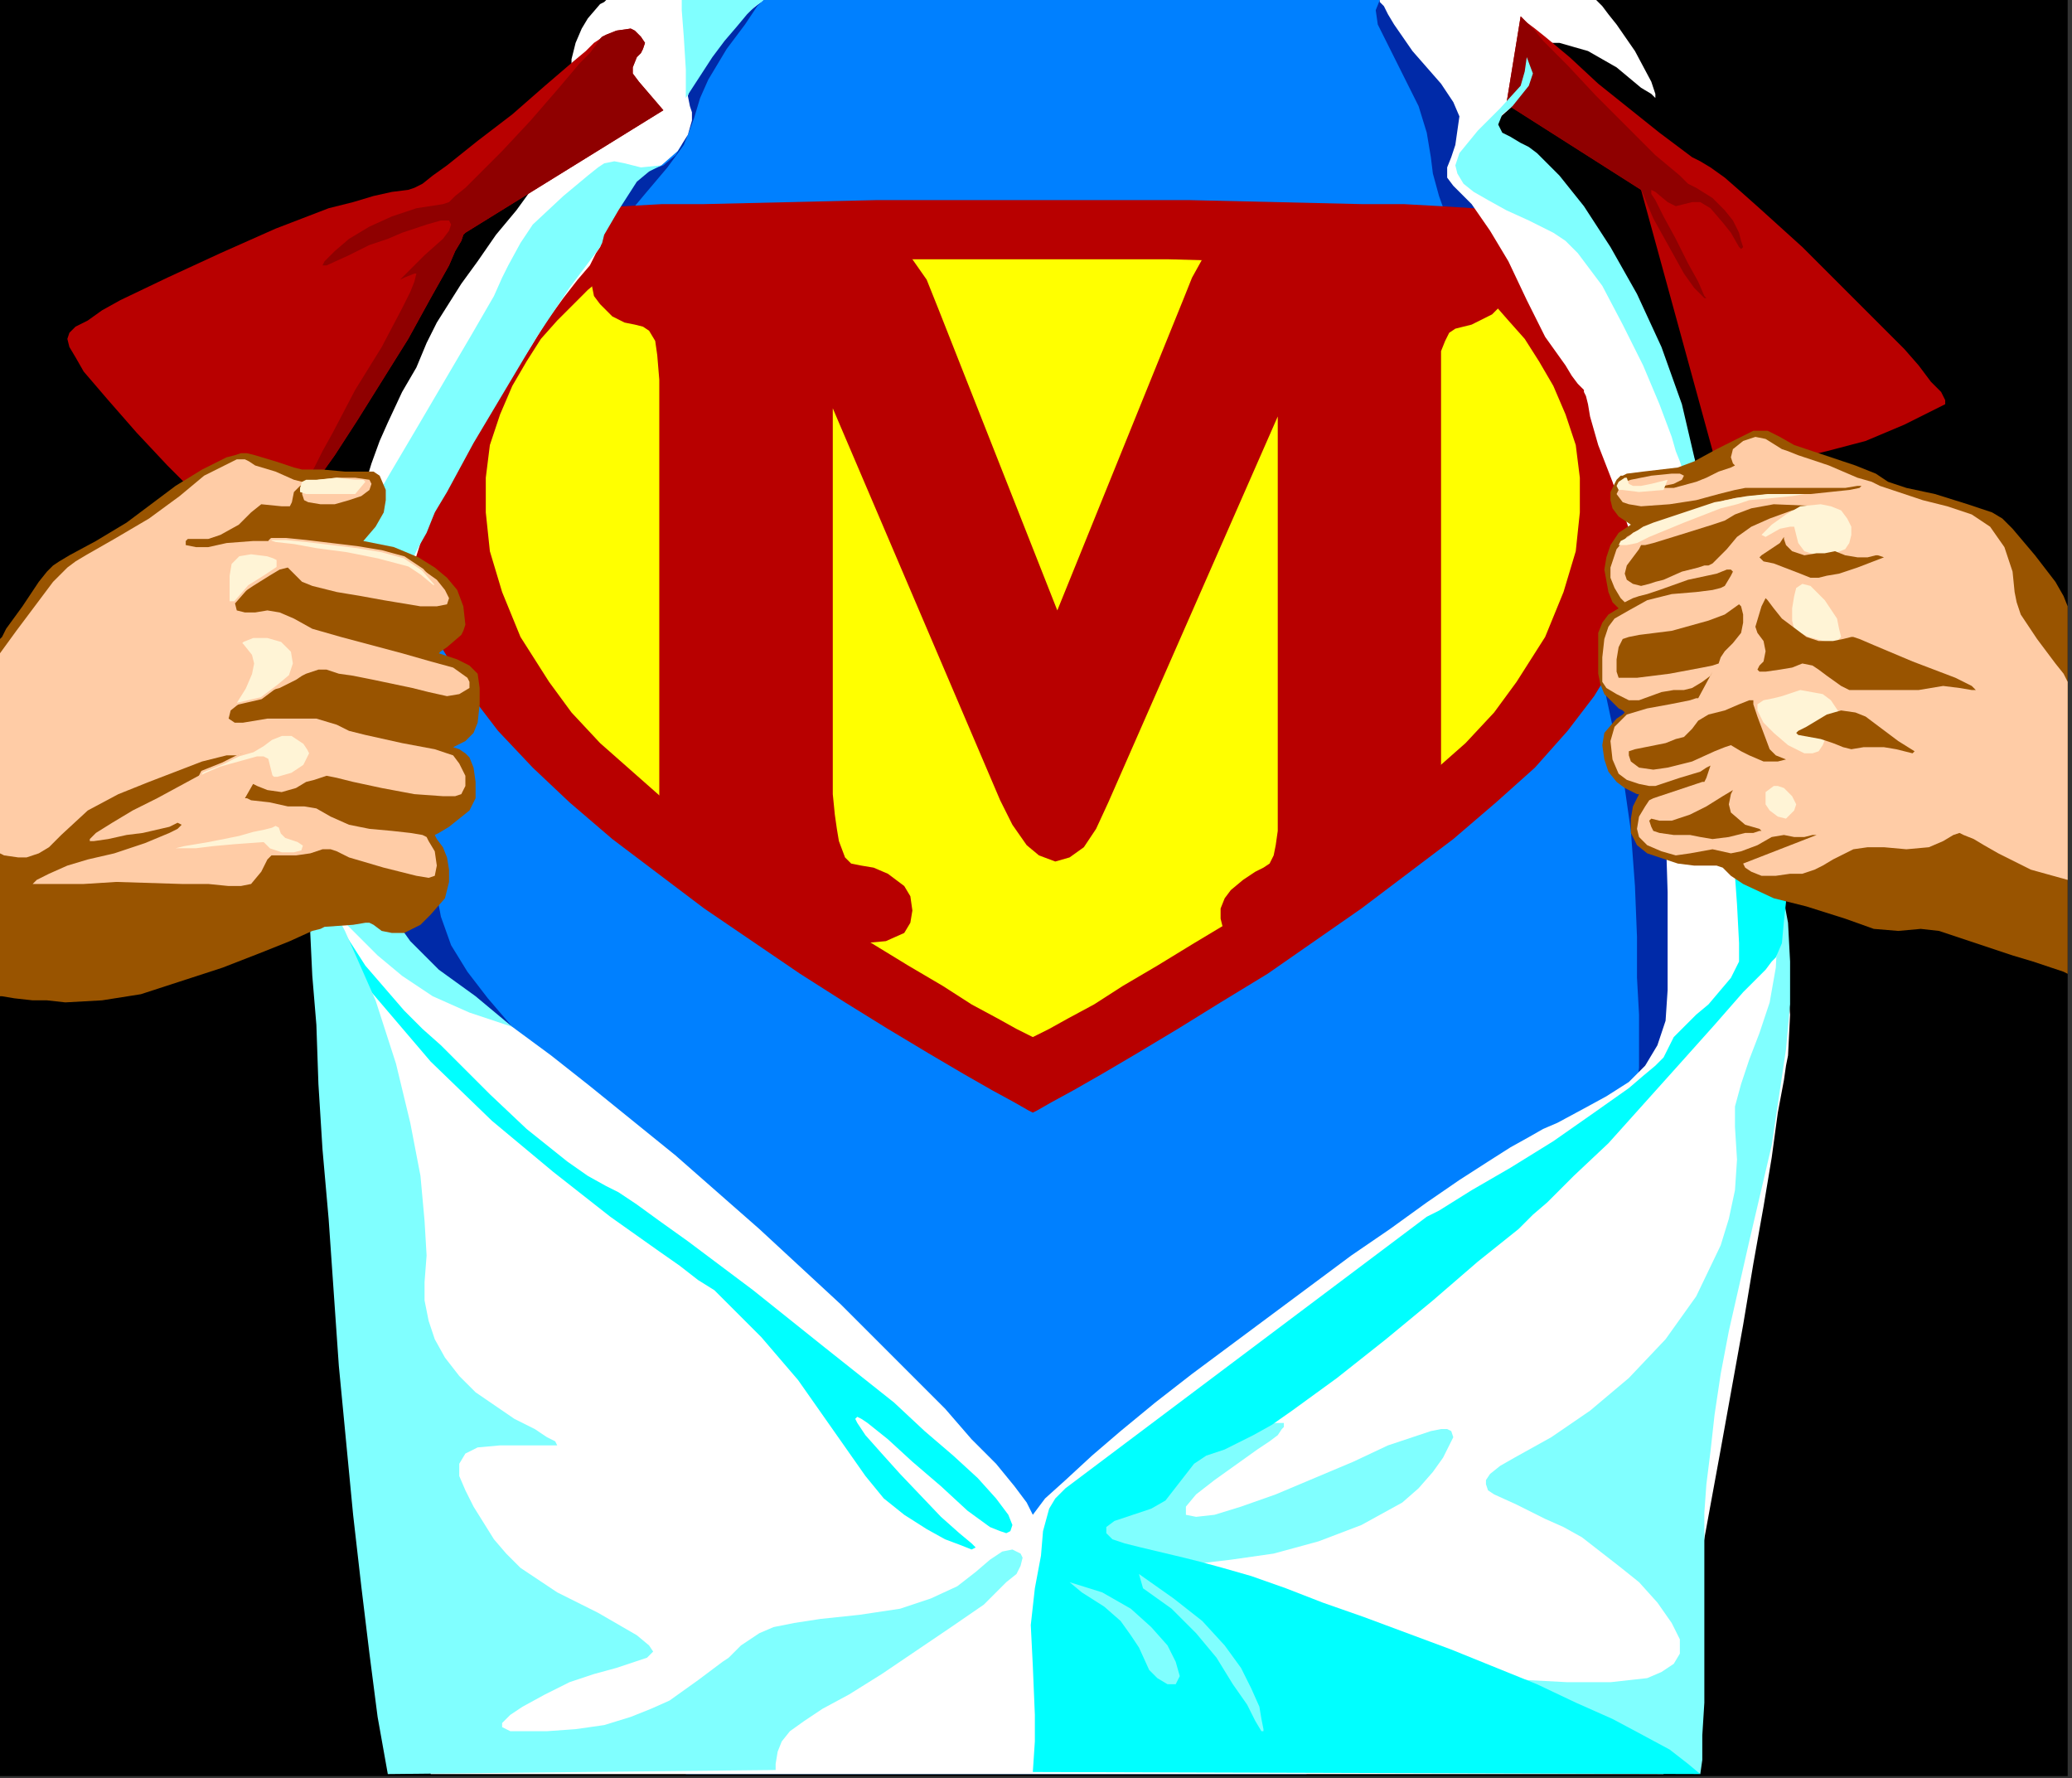
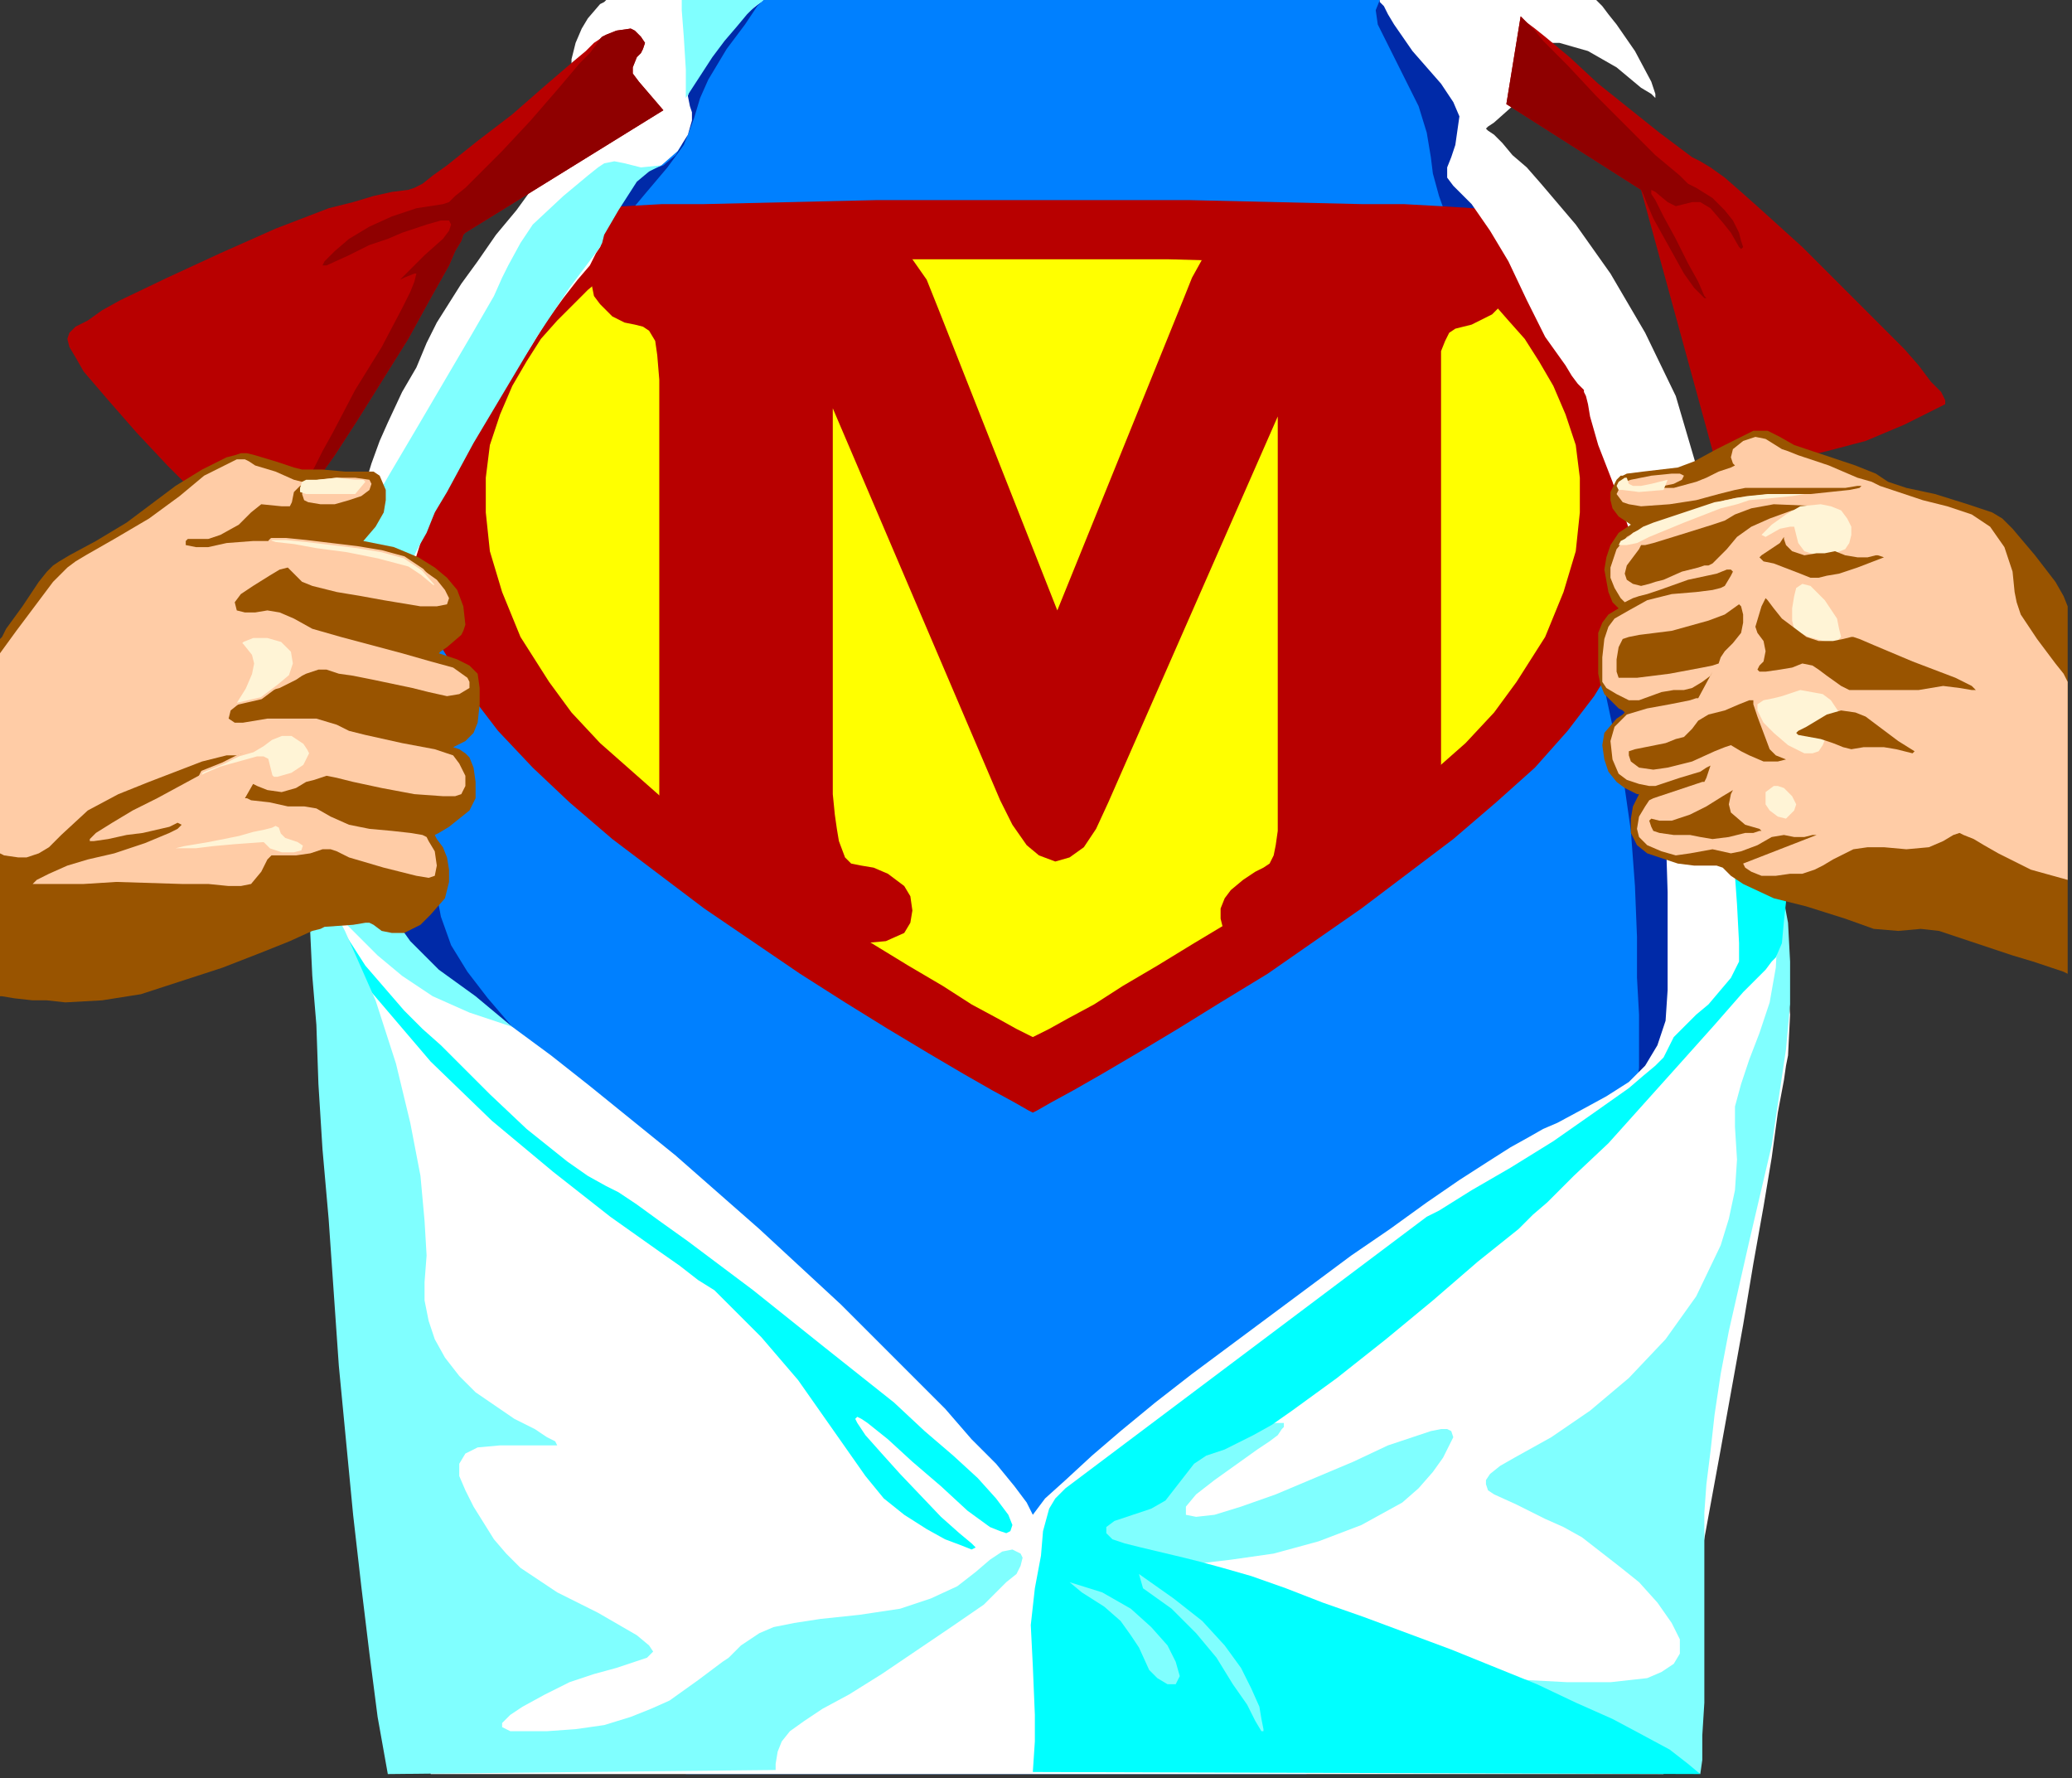
<svg xmlns="http://www.w3.org/2000/svg" xmlns:ns1="http://sodipodi.sourceforge.net/DTD/sodipodi-0.dtd" xmlns:ns2="http://www.inkscape.org/namespaces/inkscape" version="1.0" width="85.96mm" height="73.77mm" id="svg97" ns1:docname="CMISC050.WMF">
  <rect width="100%" height="100%" fill="#333333" stroke="none" />
  <ns1:namedview pagecolor="#ffffff" bordercolor="#666666" borderopacity="1" objecttolerance="10" gridtolerance="10" guidetolerance="10" ns2:pageopacity="0" ns2:pageshadow="2" ns2:window-width="640" ns2:window-height="480" id="namedview99" />
  <defs id="defs3">
    <pattern id="WMFhbasepattern" patternUnits="userSpaceOnUse" width="6" height="6" x="0" y="0" />
  </defs>
-   <path style="fill:#000000;fill-rule:evenodd;fill-opacity:1;stroke:none;" d="  M 0,0   L 324.21,0   L 324.21,278.458   L 0,278.458   z " id="path5" />
  <path style="fill:#0080ff;fill-rule:evenodd;fill-opacity:1;stroke:none;" d="  M 116.178,0   L 115.538,0.64   L 113.618,2.561   L 110.737,5.441   L 106.897,9.602   L 102.416,15.043   L 97.295,21.124   L 92.174,28.486   L 86.733,36.488   L 80.973,45.129   L 75.852,54.731   L 70.731,64.974   L 66.25,76.176   L 62.41,87.378   L 59.529,99.541   L 57.609,112.023   L 56.969,124.826   L 57.609,137.949   L 59.209,151.391   L 61.77,164.834   L 64.97,177.957   L 68.811,191.08   L 72.971,203.882   L 77.452,216.045   L 82.253,227.567   L 87.054,238.13   L 91.534,248.052   L 95.695,256.693   L 99.535,264.055   L 102.736,269.816   L 104.336,272.377   L 105.296,274.297   L 106.256,275.897   L 106.897,277.178   L 107.537,277.818   L 107.537,278.138   L 204.832,278.138   L 205.472,277.818   L 206.752,276.217   L 209.312,274.297   L 212.513,271.096   L 216.354,267.256   L 220.514,262.455   L 225.315,256.693   L 230.436,250.292   L 235.557,243.251   L 240.677,235.249   L 246.118,226.287   L 250.919,216.685   L 255.72,206.443   L 260.2,195.241   L 264.041,183.398   L 267.241,170.595   L 268.522,163.874   L 269.162,157.153   L 269.482,143.39   L 268.522,128.987   L 266.281,114.584   L 263.081,100.181   L 259.24,86.098   L 254.76,72.335   L 249.959,59.212   L 244.838,47.05   L 239.717,35.527   L 234.916,25.605   L 230.436,16.964   L 228.515,13.123   L 226.595,9.922   L 224.995,7.041   L 223.715,4.481   L 222.755,2.561   L 221.794,1.28   L 221.474,0.32   L 221.154,0   L 116.178,0  z " id="path7" />
  <path style="fill:#002aa8;fill-rule:evenodd;fill-opacity:1;stroke:none;" d="  M 80.332,160.993   L 76.492,156.513   L 73.291,152.352   L 70.731,148.191   L 69.131,143.71   L 68.171,138.589   L 67.21,132.508   L 66.89,125.146   L 66.89,116.504   L 66.89,112.023   L 66.57,108.182   L 66.57,104.982   L 66.25,102.421   L 65.93,98.58   L 65.61,95.7   L 65.93,90.899   L 66.89,87.698   L 67.53,85.778   L 68.491,83.217   L 71.051,77.456   L 74.892,70.735   L 84.173,56.652   L 88.654,50.25   L 92.494,44.489   L 93.775,42.249   L 95.055,40.328   L 96.015,38.728   L 96.335,37.768   L 96.975,36.168   L 97.935,34.247   L 101.136,30.406   L 104.656,26.245   L 107.217,22.725   L 107.857,21.124   L 108.817,18.564   L 109.777,15.363   L 111.057,12.483   L 113.938,7.682   L 116.818,3.841   L 118.738,0.96   L 119.379,0.32   L 119.699,0   L 119.379,0.32   L 118.098,1.28   L 116.498,2.561   L 114.578,4.481   L 110.417,9.602   L 108.817,12.483   L 107.537,15.683   L 107.537,16.003   L 107.857,16.643   L 107.857,19.204   L 106.897,22.725   L 105.936,24.325   L 104.016,25.925   L 101.136,26.886   L 97.935,28.486   L 94.415,31.046   L 90.894,34.567   L 87.374,38.728   L 83.533,43.529   L 76.492,54.411   L 69.771,66.254   L 64.01,79.056   L 59.849,91.219   L 58.249,96.98   L 57.289,102.421   L 56.329,110.103   L 56.009,117.144   L 55.689,123.546   L 56.009,129.307   L 56.649,134.108   L 57.929,138.589   L 59.209,142.43   L 62.41,148.831   L 64.65,151.071   L 69.131,155.232   L 74.572,158.433   L 80.332,160.993  z " id="path9" />
  <path style="fill:#002aa8;fill-rule:evenodd;fill-opacity:1;stroke:none;" d="  M 216.354,0   L 215.713,1.6   L 216.034,3.841   L 217.314,6.401   L 218.914,9.602   L 222.435,16.643   L 223.715,20.804   L 224.355,24.645   L 224.675,27.206   L 225.635,30.726   L 227.235,35.207   L 229.156,40.648   L 231.396,46.73   L 233.956,53.451   L 236.837,60.813   L 239.717,68.814   L 245.478,85.458   L 250.599,103.381   L 254.439,121.305   L 255.72,130.267   L 256.36,138.909   L 256.68,146.911   L 256.68,153.312   L 257,159.073   L 257,167.395   L 256.68,170.275   L 256.68,172.516   L 256.04,175.717   L 256.04,176.037   L 257,175.076   L 257.64,174.756   L 257.96,173.796   L 258.6,172.516   L 259.56,170.595   L 261.161,165.154   L 262.441,158.113   L 263.721,149.471   L 264.681,139.229   L 264.681,127.707   L 264.041,114.904   L 263.081,107.862   L 261.801,100.181   L 259.88,91.859   L 257.64,83.217   L 251.879,65.294   L 245.158,47.37   L 241.637,38.728   L 238.117,30.726   L 234.276,23.365   L 230.436,16.643   L 226.595,10.882   L 223.075,6.081   L 219.554,2.24   L 216.354,0  z " id="path11" />
  <path style="fill:#b80000;fill-rule:evenodd;fill-opacity:1;stroke:none;" d="  M 162.905,31.367   L 186.269,31.367   L 213.793,32.007   L 220.194,32.007   L 225.955,32.327   L 231.076,32.647   L 234.916,32.967   L 237.477,33.287   L 238.757,33.607   L 239.397,34.247   L 240.357,34.887   L 240.997,35.527   L 243.238,37.448   L 245.798,39.688   L 248.679,42.569   L 251.559,46.09   L 254.119,50.25   L 257,54.731   L 258.92,59.852   L 260.84,65.614   L 261.801,71.695   L 261.801,78.096   L 260.84,85.138   L 258.6,92.819   L 255.08,100.821   L 249.959,109.143   L 245.798,114.584   L 240.677,120.345   L 234.596,125.786   L 227.875,131.547   L 213.473,142.43   L 198.751,152.672   L 191.39,157.153   L 184.669,161.314   L 178.268,165.154   L 172.827,168.355   L 168.346,170.916   L 164.826,172.836   L 162.585,174.116   L 161.945,174.436   L 161.305,174.116   L 159.065,172.836   L 155.544,170.916   L 151.063,168.355   L 145.623,165.154   L 139.222,161.314   L 132.501,157.153   L 125.459,152.672   L 110.417,142.43   L 96.015,131.547   L 89.294,125.786   L 83.533,120.345   L 78.092,114.584   L 73.931,109.143   L 68.811,100.821   L 65.29,92.819   L 63.37,85.138   L 62.41,78.096   L 62.41,71.695   L 63.37,65.614   L 64.97,59.852   L 67.21,54.731   L 69.771,50.25   L 72.651,46.09   L 75.532,42.569   L 78.412,39.688   L 80.973,37.448   L 82.893,35.527   L 84.493,34.247   L 85.453,33.607   L 86.733,33.287   L 89.294,32.967   L 93.134,32.647   L 97.935,32.327   L 103.696,32.007   L 110.097,32.007   L 137.621,31.367   L 160.985,31.367   L 162.905,31.367  z " id="path13" />
  <path style="fill:#ffff00;fill-rule:evenodd;fill-opacity:1;stroke:none;" d="  M 162.905,40.648   L 183.068,40.648   L 194.91,40.969   L 206.752,40.969   L 212.193,41.289   L 217.314,41.289   L 221.474,41.609   L 224.995,41.609   L 227.235,41.929   L 228.195,42.249   L 228.835,42.889   L 230.116,43.849   L 232.036,45.449   L 234.276,47.69   L 236.517,50.25   L 239.077,53.131   L 241.317,56.652   L 243.558,60.493   L 245.478,64.974   L 247.078,69.775   L 247.718,74.896   L 247.718,80.337   L 247.078,86.418   L 245.158,92.819   L 242.278,99.861   L 237.797,106.902   L 234.276,111.703   L 229.796,116.504   L 218.914,126.106   L 206.432,135.388   L 193.63,144.03   L 187.229,147.871   L 181.468,151.391   L 176.027,154.592   L 171.547,157.473   L 167.386,159.713   L 164.506,161.314   L 162.585,162.274   L 161.945,162.594   L 161.305,162.274   L 159.385,161.314   L 156.504,159.713   L 152.344,157.473   L 147.863,154.592   L 142.422,151.391   L 136.661,147.871   L 130.26,144.03   L 117.458,135.388   L 104.976,126.106   L 94.095,116.504   L 89.614,111.703   L 86.093,106.902   L 81.613,99.861   L 78.732,92.819   L 76.812,86.418   L 76.172,80.337   L 76.172,74.896   L 76.812,69.775   L 78.412,64.974   L 80.332,60.493   L 82.573,56.652   L 84.813,53.131   L 87.374,50.25   L 89.934,47.69   L 92.174,45.449   L 94.095,43.849   L 95.375,42.889   L 96.015,42.249   L 96.975,41.929   L 99.215,41.609   L 102.736,41.609   L 106.897,41.289   L 112.017,41.289   L 117.458,40.969   L 129.3,40.969   L 141.142,40.648   L 161.305,40.648   L 162.905,40.648  z " id="path15" />
  <path style="fill:#b80000;fill-rule:evenodd;fill-opacity:1;stroke:none;" d="  M 130.58,64.013   L 130.58,120.665   L 130.58,124.506   L 130.9,127.707   L 131.22,129.947   L 131.54,131.867   L 132.501,134.428   L 133.461,135.388   L 135.061,135.708   L 136.981,136.028   L 139.222,136.988   L 141.782,138.909   L 142.742,140.509   L 143.062,142.75   L 142.742,144.67   L 141.782,146.27   L 138.902,147.551   L 135.381,147.871   L 135.061,147.551   L 133.781,147.231   L 132.181,146.27   L 129.94,145.31   L 124.499,142.75   L 118.418,139.549   L 112.017,136.348   L 106.897,133.148   L 104.976,131.867   L 103.376,130.587   L 102.416,129.307   L 102.416,128.667   L 103.376,125.466   L 103.376,115.224   L 103.376,59.532   L 103.056,55.692   L 102.736,53.451   L 101.776,51.851   L 100.816,51.211   L 99.535,50.891   L 97.935,50.571   L 96.015,49.61   L 94.095,47.69   L 93.134,46.41   L 92.814,44.809   L 93.134,42.889   L 93.775,41.289   L 95.375,39.368   L 97.615,38.408   L 102.736,38.088   L 135.061,38.088   L 137.941,38.088   L 140.182,38.728   L 141.782,39.368   L 143.062,40.648   L 145.303,43.849   L 147.223,48.65   L 165.786,95.7   L 185.629,46.73   L 186.909,43.529   L 188.509,40.648   L 190.75,38.728   L 192.35,38.408   L 194.27,38.088   L 227.235,38.088   L 230.116,38.408   L 232.676,39.048   L 234.596,40.328   L 235.877,42.889   L 235.877,46.41   L 235.236,48.01   L 233.956,49.29   L 230.756,50.891   L 228.195,51.531   L 227.235,52.171   L 226.595,53.451   L 225.955,55.051   L 225.955,57.932   L 225.955,125.466   L 225.635,128.347   L 224.675,130.907   L 223.395,133.148   L 221.474,135.388   L 216.994,139.229   L 212.193,142.43   L 207.072,144.67   L 202.591,146.59   L 200.671,147.231   L 199.391,147.551   L 198.431,147.871   L 198.111,147.871   L 194.59,147.551   L 192.99,146.911   L 191.71,145.31   L 191.39,144.03   L 191.39,142.43   L 192.03,140.829   L 192.99,139.549   L 194.91,137.949   L 196.831,136.668   L 198.111,136.028   L 199.071,135.388   L 199.711,134.108   L 200.031,132.508   L 200.351,130.267   L 200.351,126.426   L 200.351,65.294   L 173.787,125.786   L 171.867,129.947   L 169.946,132.828   L 167.706,134.428   L 165.466,135.068   L 162.905,134.108   L 160.985,132.508   L 158.745,129.307   L 156.824,125.466   L 130.58,64.013  z " id="path17" />
  <path style="fill:#ffffff;fill-rule:evenodd;fill-opacity:1;stroke:none;" d="  M 119.699,0   L 114.898,3.841   L 111.377,7.362   L 109.457,10.242   L 108.497,12.803   L 107.857,15.043   L 108.177,16.643   L 108.497,17.604   L 108.497,17.924   L 108.497,18.884   L 107.857,21.124   L 106.256,23.685   L 103.696,25.925   L 102.096,26.566   L 100.816,27.526   L 98.255,29.446   L 96.975,30.726   L 96.015,32.647   L 95.055,35.207   L 94.095,38.728   L 93.454,39.688   L 92.494,41.609   L 90.574,43.849   L 88.334,46.73   L 85.773,50.25   L 83.213,54.411   L 77.132,63.693   L 71.051,73.935   L 65.93,85.138   L 64.01,91.219   L 62.41,96.98   L 61.45,102.741   L 61.129,108.503   L 61.129,113.944   L 60.809,118.745   L 60.489,122.906   L 59.849,129.947   L 59.529,132.828   L 59.529,138.269   L 60.809,143.07   L 62.41,145.31   L 64.33,147.871   L 67.21,150.751   L 70.731,153.952   L 74.892,157.153   L 80.332,160.993   L 86.413,165.474   L 92.494,170.275   L 105.936,181.158   L 119.058,192.68   L 131.86,204.523   L 137.621,210.284   L 143.062,215.725   L 148.183,220.846   L 152.344,225.647   L 156.184,229.488   L 159.065,233.008   L 160.985,235.569   L 161.945,237.489   L 163.865,234.929   L 167.066,232.048   L 171.227,228.207   L 175.707,224.367   L 181.148,219.886   L 186.909,215.405   L 211.873,196.841   L 217.954,192.68   L 223.715,188.519   L 228.835,184.998   L 233.316,182.118   L 236.837,179.877   L 239.717,178.277   L 241.958,176.997   L 244.198,176.037   L 248.359,173.796   L 251.879,171.876   L 255.4,169.635   L 257.96,167.075   L 259.88,163.874   L 261.161,160.033   L 261.481,155.232   L 261.481,139.869   L 261.161,129.627   L 260.52,118.425   L 259.56,106.902   L 258.28,95.38   L 256.04,84.818   L 254.439,80.017   L 252.839,75.536   L 250.599,69.775   L 249.319,65.294   L 248.999,63.373   L 248.679,62.093   L 248.359,61.453   L 248.359,61.133   L 248.038,60.813   L 247.398,60.173   L 246.438,58.892   L 245.478,57.292   L 242.278,52.811   L 239.397,47.05   L 236.517,40.969   L 233.636,36.168   L 230.756,32.007   L 227.875,29.126   L 226.915,27.846   L 226.915,26.245   L 227.555,24.645   L 228.195,22.725   L 228.835,18.244   L 227.875,16.003   L 225.955,13.123   L 221.474,8.002   L 218.594,3.841   L 217.634,2.24   L 216.994,0.96   L 216.354,0.32   L 216.354,0   L 250.279,0   L 250.599,0.32   L 251.239,0.96   L 252.199,2.24   L 253.479,3.841   L 256.36,8.002   L 258.92,12.803   L 259.56,14.723   L 259.56,15.363   L 258.92,14.723   L 257.32,13.763   L 253.479,10.562   L 248.999,8.002   L 244.518,6.721   L 240.357,6.721   L 239.717,7.362   L 239.397,8.002   L 239.397,8.962   L 240.037,10.562   L 240.037,12.163   L 239.397,14.083   L 238.437,15.363   L 237.157,16.643   L 234.276,19.204   L 233.316,19.844   L 232.996,20.164   L 233.316,20.484   L 234.276,21.124   L 235.557,22.405   L 237.157,24.325   L 239.397,26.245   L 241.637,28.806   L 247.078,35.207   L 252.519,42.889   L 257.96,52.171   L 262.761,62.093   L 265.961,72.975   L 268.842,90.259   L 272.042,105.942   L 274.603,119.705   L 275.883,126.106   L 277.163,131.867   L 278.763,142.43   L 280.043,151.712   L 280.684,159.073   L 280.363,165.474   L 280.043,167.075   L 279.723,169.315   L 278.763,174.436   L 277.803,181.478   L 276.523,189.159   L 274.923,198.121   L 273.322,207.723   L 269.802,227.247   L 266.281,246.451   L 265.001,255.093   L 263.721,262.455   L 262.441,268.856   L 261.481,273.977   L 261.161,275.577   L 261.161,277.178   L 260.84,277.818   L 260.84,278.138   L 67.53,278.138   L 67.53,277.818   L 67.21,276.858   L 67.21,274.937   L 66.89,272.697   L 66.25,269.816   L 65.93,266.615   L 64.65,258.294   L 63.37,248.692   L 61.77,237.809   L 60.169,225.967   L 58.249,213.484   L 54.728,188.839   L 53.128,176.677   L 51.848,165.794   L 50.568,155.872   L 49.288,147.551   L 48.968,144.03   L 48.648,141.149   L 48.327,138.909   L 48.327,136.988   L 48.327,129.947   L 48.968,120.985   L 50.248,111.063   L 53.448,90.579   L 55.689,80.977   L 58.249,72.655   L 59.529,69.134   L 60.809,66.254   L 63.05,61.453   L 65.29,57.612   L 66.89,53.771   L 68.491,50.571   L 72.331,44.489   L 74.892,40.969   L 77.772,36.808   L 80.973,32.967   L 83.533,29.446   L 85.773,26.566   L 87.374,23.685   L 89.294,18.244   L 89.614,15.683   L 89.614,12.483   L 89.614,9.282   L 90.254,6.721   L 91.214,4.481   L 92.174,2.881   L 94.095,0.64   L 94.735,0.32   L 95.055,0   L 119.699,0  z " id="path19" />
  <path style="fill:#b80000;fill-rule:evenodd;fill-opacity:1;stroke:none;" d="  M 236.197,16.323   L 257.32,29.766   L 269.162,72.975   L 272.362,72.975   L 276.203,72.655   L 281.004,72.015   L 286.444,70.735   L 292.525,69.134   L 298.606,66.574   L 305.007,63.373   L 305.007,62.733   L 304.367,61.453   L 302.767,59.852   L 300.847,57.292   L 298.606,54.731   L 295.726,51.851   L 289.325,45.449   L 282.604,38.728   L 275.883,32.647   L 273.002,30.086   L 270.442,27.846   L 268.202,26.245   L 266.601,25.285   L 265.321,24.645   L 264.041,23.685   L 260.2,20.804   L 250.599,13.123   L 246.118,8.962   L 242.278,5.761   L 240.677,4.481   L 239.397,3.521   L 238.757,2.881   L 238.437,2.561   L 236.197,16.323  z " id="path21" />
  <path style="fill:#8f0000;fill-rule:evenodd;fill-opacity:1;stroke:none;" d="  M 236.197,16.323   L 257.32,29.766   L 257.64,30.406   L 258.28,32.007   L 259.24,34.247   L 260.84,37.128   L 264.041,42.889   L 265.641,45.129   L 267.241,46.73   L 267.562,46.73   L 267.241,46.41   L 266.281,44.169   L 264.681,41.289   L 262.761,37.448   L 260.84,33.927   L 259.56,31.367   L 258.92,30.406   L 258.92,29.766   L 259.56,30.086   L 261.481,31.687   L 262.761,32.327   L 265.321,31.687   L 266.601,31.687   L 268.202,32.647   L 270.122,34.887   L 271.402,36.488   L 272.682,38.728   L 273.002,39.048   L 273.322,38.728   L 273.002,37.768   L 272.682,36.488   L 271.722,34.567   L 270.442,32.967   L 268.522,31.046   L 265.961,29.446   L 264.681,28.806   L 263.401,27.526   L 259.56,24.325   L 255.08,19.844   L 250.279,15.043   L 245.798,10.242   L 241.958,6.401   L 240.677,4.801   L 239.397,3.521   L 238.757,2.881   L 238.437,2.561   L 236.197,16.323  z " id="path23" />
  <path style="fill:#80ffff;fill-rule:evenodd;fill-opacity:1;stroke:none;" d="  M 107.537,15.363   L 107.537,10.882   L 107.217,5.761   L 106.897,1.6   L 106.897,0   L 119.699,0   L 119.379,0.32   L 118.418,0.96   L 117.138,2.24   L 115.538,4.161   L 113.618,6.401   L 111.697,8.962   L 107.537,15.363  z " id="path25" />
  <path style="fill:#00ffff;fill-rule:evenodd;fill-opacity:1;stroke:none;" d="  M 51.848,142.43   L 54.408,146.911   L 57.289,151.391   L 63.37,158.433   L 66.25,161.314   L 69.131,163.874   L 71.371,166.115   L 72.971,167.715   L 74.572,169.315   L 76.812,171.556   L 82.573,176.997   L 88.974,182.118   L 92.174,184.358   L 95.055,185.959   L 96.975,186.919   L 99.855,188.839   L 103.376,191.4   L 107.857,194.6   L 118.098,202.282   L 129.3,211.244   L 140.182,219.886   L 144.982,224.367   L 149.463,228.207   L 153.304,231.728   L 156.184,234.929   L 158.105,237.489   L 158.745,239.09   L 158.425,240.05   L 157.784,240.37   L 156.824,240.05   L 155.224,239.41   L 151.704,236.849   L 147.543,233.008   L 143.062,229.168   L 139.222,225.647   L 136.021,223.086   L 135.061,222.446   L 134.421,222.126   L 134.101,222.446   L 134.421,223.086   L 135.701,225.007   L 138.261,227.887   L 141.142,231.088   L 147.543,237.809   L 150.423,240.37   L 152.344,241.97   L 152.984,242.61   L 152.344,242.93   L 150.743,242.29   L 148.183,241.33   L 145.303,239.73   L 141.782,237.489   L 138.582,234.929   L 135.701,231.408   L 125.139,216.365   L 119.379,209.644   L 113.618,203.882   L 112.017,202.282   L 109.457,200.682   L 106.577,198.441   L 103.376,196.201   L 95.695,190.76   L 86.733,183.718   L 77.132,175.717   L 67.53,166.435   L 58.249,155.552   L 49.928,143.71   L 51.848,142.43  z " id="path27" />
  <path style="fill:#80ffff;fill-rule:evenodd;fill-opacity:1;stroke:none;" d="  M 103.696,25.925   L 100.496,26.245   L 97.935,25.605   L 96.335,25.285   L 94.735,25.605   L 93.775,26.245   L 92.174,27.526   L 88.334,30.726   L 83.533,35.207   L 81.613,38.088   L 79.692,41.609   L 78.732,43.529   L 77.452,46.41   L 73.931,52.491   L 65.29,67.214   L 61.129,74.255   L 57.609,80.337   L 56.009,82.577   L 55.049,84.177   L 54.408,85.458   L 54.088,85.778   L 63.69,89.299   L 64.01,88.978   L 64.65,87.698   L 65.61,85.778   L 66.89,83.537   L 68.171,80.337   L 70.091,77.136   L 74.252,69.454   L 84.173,52.811   L 89.294,45.129   L 94.095,38.728   L 94.415,38.088   L 94.735,36.808   L 96.975,32.967   L 99.855,28.486   L 101.776,26.886   L 103.696,25.925  z " id="path29" />
  <path style="fill:#80ffff;fill-rule:evenodd;fill-opacity:1;stroke:none;" d="  M 80.332,160.993   L 74.572,156.192   L 68.811,152.032   L 64.33,147.551   L 62.73,145.31   L 62.09,143.07   L 61.45,141.149   L 60.169,140.189   L 58.569,139.869   L 56.969,140.189   L 53.768,141.469   L 52.808,142.11   L 52.488,142.43   L 52.808,143.07   L 54.088,144.67   L 56.329,146.911   L 59.209,149.791   L 63.05,152.992   L 67.851,156.192   L 73.611,158.753   L 80.332,160.993  z " id="path31" />
  <path style="fill:#80ffff;fill-rule:evenodd;fill-opacity:1;stroke:none;" d="  M 48.327,136.988   L 48.327,139.549   L 48.648,141.149   L 48.648,146.27   L 48.968,152.992   L 49.608,160.673   L 49.928,169.955   L 50.568,180.197   L 51.528,191.08   L 53.128,214.125   L 55.369,237.489   L 56.649,248.692   L 57.929,259.254   L 59.209,269.176   L 60.809,278.138   L 121.619,277.498   L 121.619,276.537   L 121.939,274.617   L 122.579,273.017   L 123.859,271.416   L 126.1,269.816   L 128.98,267.896   L 133.141,265.655   L 138.261,262.455   L 149.143,255.093   L 154.264,251.572   L 157.784,248.052   L 159.385,246.771   L 160.025,245.491   L 160.345,244.211   L 160.025,243.571   L 158.745,242.93   L 157.144,243.251   L 155.224,244.531   L 152.984,246.451   L 150.103,248.692   L 145.943,250.612   L 141.142,252.212   L 134.741,253.173   L 128.66,253.813   L 124.499,254.453   L 121.299,255.093   L 119.058,256.053   L 116.178,257.974   L 114.898,259.254   L 114.258,259.894   L 113.298,260.534   L 109.457,263.415   L 104.976,266.615   L 102.096,267.896   L 98.895,269.176   L 94.735,270.456   L 90.254,271.096   L 85.773,271.416   L 80.012,271.416   L 78.732,270.776   L 78.732,270.136   L 80.012,268.856   L 81.933,267.576   L 85.453,265.655   L 89.294,263.735   L 93.134,262.455   L 96.655,261.494   L 99.535,260.534   L 101.456,259.894   L 102.416,258.934   L 101.776,257.974   L 99.855,256.373   L 93.775,252.853   L 87.374,249.652   L 81.613,245.811   L 79.372,243.571   L 77.452,241.33   L 74.252,236.209   L 72.971,233.649   L 72.011,231.408   L 72.011,229.488   L 72.971,227.887   L 74.892,226.927   L 78.412,226.607   L 87.374,226.607   L 87.054,225.967   L 85.773,225.327   L 83.853,224.047   L 80.653,222.446   L 74.572,218.285   L 72.011,215.725   L 69.771,212.844   L 68.171,209.964   L 67.21,207.083   L 66.57,203.882   L 66.57,201.002   L 66.89,196.841   L 66.57,191.4   L 65.93,184.358   L 64.33,176.037   L 62.09,166.755   L 58.889,156.833   L 54.088,145.95   L 48.327,135.068   L 48.327,136.988  z " id="path33" />
  <path style="fill:#80ffff;fill-rule:evenodd;fill-opacity:1;stroke:none;" d="  M 279.403,139.549   L 280.363,144.67   L 280.684,150.751   L 280.684,157.473   L 280.043,164.514   L 277.803,179.557   L 274.283,194.6   L 271.082,208.683   L 269.802,215.405   L 268.842,221.806   L 268.202,227.567   L 267.562,232.688   L 267.241,237.169   L 267.241,241.01   L 267.241,266.935   L 266.921,272.057   L 266.921,275.897   L 266.601,278.138   L 233.316,262.455   L 233.636,262.455   L 235.236,262.775   L 237.157,263.095   L 239.717,263.415   L 245.798,263.735   L 252.519,263.735   L 258.28,263.095   L 260.52,262.134   L 262.441,260.854   L 263.401,259.254   L 263.401,257.013   L 262.121,254.453   L 259.88,251.252   L 257,248.052   L 253.799,245.491   L 248.038,241.01   L 245.158,239.41   L 242.278,238.13   L 239.717,236.849   L 237.797,235.889   L 234.276,234.289   L 233.316,233.649   L 232.996,232.688   L 232.996,232.048   L 233.636,231.088   L 235.236,229.808   L 237.477,228.528   L 243.238,225.327   L 249.319,221.166   L 255.4,216.045   L 261.161,209.964   L 265.961,203.242   L 269.802,195.241   L 271.082,191.08   L 272.042,186.599   L 272.362,181.798   L 272.042,176.677   L 272.042,173.476   L 273.002,169.955   L 274.283,166.115   L 275.883,161.954   L 277.483,157.153   L 278.443,151.712   L 278.763,145.63   L 277.803,138.589   L 279.403,139.549  z " id="path35" />
  <path style="fill:#80ffff;fill-rule:evenodd;fill-opacity:1;stroke:none;" d="  M 183.068,230.128   L 188.509,227.247   L 193.31,225.007   L 197.151,223.727   L 199.711,223.086   L 201.311,223.086   L 201.311,223.727   L 200.991,224.047   L 200.351,225.007   L 199.071,225.967   L 197.151,227.247   L 194.91,228.848   L 190.43,232.048   L 187.549,234.289   L 185.949,236.209   L 185.949,237.489   L 187.549,237.809   L 190.43,237.489   L 194.59,236.209   L 200.031,234.289   L 212.193,229.168   L 217.634,226.607   L 222.435,225.007   L 224.355,224.367   L 225.955,224.047   L 226.915,224.047   L 227.555,224.367   L 227.875,225.327   L 227.235,226.607   L 226.275,228.528   L 224.675,230.768   L 222.435,233.328   L 219.874,235.569   L 213.473,239.09   L 206.752,241.65   L 199.711,243.571   L 192.99,244.531   L 187.549,245.171   L 185.309,245.491   L 182.108,245.491   L 179.548,245.491   L 174.747,244.531   L 172.827,243.251   L 171.867,241.65   L 171.867,239.09   L 172.507,237.489   L 173.787,235.889   L 183.068,230.128  z " id="path37" />
  <path style="fill:#00ffff;fill-rule:evenodd;fill-opacity:1;stroke:none;" d="  M 161.945,277.818   L 162.265,273.017   L 162.265,268.856   L 161.945,261.174   L 161.625,254.773   L 162.265,249.012   L 163.225,243.891   L 163.545,240.05   L 164.506,236.529   L 165.466,234.929   L 167.066,233.328   L 222.435,191.72   L 223.715,190.76   L 225.635,189.799   L 230.756,186.599   L 236.837,183.078   L 243.558,178.917   L 249.959,174.436   L 255.4,170.595   L 257.64,168.675   L 259.56,167.075   L 260.84,165.794   L 261.481,164.514   L 262.441,162.594   L 264.041,160.993   L 265.961,159.073   L 267.882,157.473   L 271.402,153.312   L 272.682,150.751   L 272.682,147.871   L 272.362,141.789   L 272.042,137.309   L 272.042,132.828   L 280.043,140.189   L 280.043,141.469   L 279.723,144.35   L 279.403,147.871   L 278.443,150.111   L 277.803,150.751   L 276.843,152.032   L 275.243,153.632   L 273.322,155.552   L 268.842,160.673   L 263.401,166.755   L 252.199,179.237   L 246.758,184.358   L 244.518,186.599   L 242.598,188.519   L 240.357,190.44   L 238.117,192.68   L 231.716,197.801   L 224.675,203.882   L 217.314,209.964   L 209.633,216.045   L 202.591,221.166   L 199.391,223.406   L 196.51,225.007   L 193.95,226.287   L 192.03,227.247   L 189.149,228.207   L 187.229,229.488   L 182.748,235.249   L 180.508,236.529   L 177.628,237.489   L 174.747,238.45   L 173.467,239.41   L 173.467,240.37   L 174.427,241.33   L 176.347,241.97   L 178.908,242.61   L 185.629,244.211   L 188.189,244.851   L 191.71,245.811   L 196.19,247.091   L 201.631,249.012   L 207.392,251.252   L 213.793,253.493   L 227.555,258.614   L 240.997,264.055   L 247.078,266.935   L 252.839,269.496   L 257.64,272.057   L 261.801,274.297   L 264.681,276.537   L 266.601,278.138   L 161.945,277.818  z " id="path39" />
  <path style="fill:#80ffff;fill-rule:evenodd;fill-opacity:1;stroke:none;" d="  M 167.706,248.052   L 172.827,249.652   L 177.308,252.212   L 180.508,255.093   L 183.068,257.974   L 184.349,260.534   L 184.989,262.775   L 184.349,264.055   L 183.068,264.055   L 181.468,263.095   L 180.188,261.814   L 178.588,258.294   L 177.308,256.373   L 175.707,254.133   L 173.147,251.892   L 169.626,249.652   L 167.706,248.052  z " id="path41" />
  <path style="fill:#80ffff;fill-rule:evenodd;fill-opacity:1;stroke:none;" d="  M 178.588,246.771   L 184.029,250.612   L 188.509,254.133   L 192.03,257.974   L 194.59,261.494   L 196.19,264.695   L 197.471,267.576   L 197.791,269.496   L 198.111,271.096   L 198.111,271.416   L 197.791,271.416   L 196.831,269.816   L 195.55,267.256   L 193.31,264.055   L 190.75,259.894   L 187.549,256.053   L 183.708,252.212   L 179.228,249.012   L 178.588,246.771  z " id="path43" />
  <path style="fill:#b80000;fill-rule:evenodd;fill-opacity:1;stroke:none;" d="  M 104.016,17.284   L 72.971,36.488   L 72.651,36.808   L 72.331,37.768   L 71.371,39.368   L 70.411,41.609   L 67.53,46.73   L 64.01,53.131   L 56.009,65.934   L 52.488,71.375   L 50.888,73.615   L 49.288,75.216   L 46.727,77.776   L 44.807,79.697   L 43.207,81.297   L 41.606,82.257   L 39.046,83.217   L 36.806,82.577   L 35.846,81.937   L 34.565,80.977   L 30.725,77.456   L 26.244,72.975   L 21.443,67.854   L 16.963,62.733   L 13.122,58.252   L 11.842,56.012   L 10.882,54.411   L 10.562,53.131   L 10.882,52.171   L 11.842,51.211   L 13.762,50.25   L 16.002,48.65   L 18.883,47.05   L 26.244,43.529   L 34.565,39.688   L 43.207,35.847   L 51.528,32.647   L 55.369,31.687   L 58.569,30.726   L 61.45,30.086   L 64.01,29.766   L 64.97,29.446   L 66.25,28.806   L 67.851,27.526   L 70.091,25.925   L 74.892,22.085   L 80.332,17.924   L 85.453,13.443   L 89.934,9.602   L 91.854,8.002   L 93.134,6.721   L 94.095,6.081   L 94.415,5.761   L 95.055,5.441   L 96.655,4.801   L 98.895,4.481   L 99.535,4.801   L 100.496,5.761   L 101.136,6.721   L 100.816,7.682   L 100.496,8.322   L 99.855,8.962   L 99.215,10.562   L 99.215,11.522   L 100.176,12.803   L 104.016,17.284  z " id="path45" />
  <path style="fill:#8f0000;fill-rule:evenodd;fill-opacity:1;stroke:none;" d="  M 104.016,17.284   L 72.971,36.488   L 72.651,36.808   L 72.331,37.768   L 71.371,39.368   L 70.411,41.609   L 67.53,46.73   L 64.01,53.131   L 56.009,65.934   L 52.488,71.375   L 50.888,73.615   L 49.288,75.216   L 48.327,76.176   L 48.007,75.856   L 48.327,74.896   L 49.288,73.295   L 50.568,70.735   L 52.168,67.854   L 55.689,61.133   L 59.849,54.411   L 63.05,48.33   L 64.33,45.77   L 64.97,44.169   L 65.29,42.889   L 64.97,42.889   L 63.37,43.529   L 62.73,43.849   L 63.05,43.529   L 64.01,42.569   L 66.57,40.008   L 69.451,37.448   L 70.411,36.168   L 70.731,35.207   L 70.411,34.567   L 69.131,34.567   L 66.89,35.207   L 63.05,36.488   L 60.809,37.448   L 57.929,38.408   L 54.728,40.008   L 51.208,41.609   L 50.568,41.609   L 50.888,40.969   L 52.488,39.368   L 54.728,37.448   L 57.929,35.527   L 61.45,33.927   L 65.29,32.647   L 69.451,32.007   L 70.411,31.687   L 71.371,30.726   L 72.971,29.446   L 74.572,27.846   L 78.732,23.685   L 83.213,18.884   L 87.374,14.083   L 90.894,9.922   L 92.494,8.322   L 93.454,7.041   L 94.095,6.081   L 94.415,5.761   L 95.055,5.441   L 96.655,4.801   L 98.895,4.481   L 99.535,4.801   L 100.496,5.761   L 101.136,6.721   L 100.816,7.682   L 100.496,8.322   L 99.855,8.962   L 99.215,10.562   L 99.215,11.522   L 100.176,12.803   L 104.016,17.284  z " id="path47" />
  <path style="fill:#995400;fill-rule:evenodd;fill-opacity:1;stroke:none;" d="  M 0,100.181   L 0.32,99.861   L 0.96,98.58   L 3.521,95.06   L 6.081,91.219   L 7.361,89.619   L 8.321,88.658   L 9.281,88.018   L 10.882,87.058   L 15.042,84.818   L 19.843,81.937   L 23.684,79.056   L 27.524,76.176   L 31.685,73.615   L 35.526,71.695   L 36.806,71.375   L 37.766,71.055   L 38.726,71.055   L 40.006,71.375   L 43.207,72.335   L 46.087,73.295   L 47.367,73.615   L 48.327,73.615   L 50.568,73.615   L 54.088,73.935   L 58.569,73.935   L 59.529,74.576   L 60.489,76.816   L 60.489,78.416   L 60.169,80.337   L 58.889,82.577   L 56.969,84.818   L 61.77,85.778   L 65.61,87.378   L 68.171,88.978   L 70.091,90.579   L 71.691,92.499   L 72.651,95.06   L 72.971,97.94   L 72.651,98.901   L 72.331,99.541   L 70.091,101.461   L 69.131,102.101   L 68.811,102.421   L 69.771,102.741   L 71.691,103.381   L 73.611,104.342   L 74.892,105.622   L 75.212,107.862   L 75.212,110.423   L 74.892,113.304   L 74.252,114.904   L 72.971,116.184   L 71.691,116.824   L 71.051,117.144   L 70.731,117.144   L 71.051,117.144   L 72.011,117.464   L 72.971,118.105   L 73.611,118.745   L 74.252,120.345   L 74.572,122.585   L 74.572,125.146   L 73.611,127.066   L 70.411,129.627   L 68.811,130.587   L 68.171,130.907   L 68.491,131.547   L 69.451,132.828   L 70.091,134.428   L 70.411,136.348   L 70.411,138.269   L 69.771,140.829   L 67.53,143.39   L 65.93,144.99   L 63.37,146.27   L 61.45,146.27   L 59.849,145.95   L 58.569,144.99   L 57.929,144.67   L 57.289,144.67   L 55.369,144.99   L 50.888,145.31   L 50.248,145.63   L 48.968,145.95   L 45.447,147.551   L 40.646,149.471   L 34.885,151.712   L 22.083,155.872   L 16.002,156.833   L 10.242,157.153   L 7.361,156.833   L 5.121,156.833   L 2.24,156.513   L 0.32,156.192   L 0,156.192   L 0,100.181  z " id="path49" />
  <path style="fill:#ffcca6;fill-rule:evenodd;fill-opacity:1;stroke:none;" d="  M 0,102.421   L 2.56,98.901   L 8.321,91.219   L 9.601,89.939   L 10.562,88.978   L 11.842,88.018   L 13.442,87.058   L 17.923,84.498   L 23.364,81.297   L 28.164,77.776   L 32.005,74.576   L 35.205,72.975   L 37.126,72.015   L 38.406,72.015   L 39.046,72.335   L 40.006,72.975   L 43.207,73.935   L 46.087,75.216   L 47.367,75.536   L 48.327,75.536   L 48.968,75.536   L 49.928,75.216   L 52.808,74.896   L 55.689,74.896   L 57.929,75.216   L 58.249,75.856   L 57.929,76.816   L 56.649,77.776   L 54.728,78.416   L 52.488,79.056   L 50.248,79.056   L 48.327,78.736   L 47.687,78.416   L 47.367,77.456   L 47.687,76.176   L 47.687,75.856   L 47.047,76.176   L 46.087,77.136   L 45.767,78.736   L 45.447,79.377   L 44.167,79.377   L 40.966,79.056   L 39.366,80.337   L 37.446,82.257   L 34.565,83.857   L 32.645,84.498   L 30.405,84.498   L 29.445,84.498   L 29.125,84.818   L 29.125,85.458   L 30.725,85.778   L 32.645,85.778   L 35.526,85.138   L 39.686,84.818   L 44.487,84.818   L 49.608,85.138   L 54.728,85.778   L 59.529,86.738   L 63.37,87.698   L 66.25,89.299   L 68.491,90.899   L 69.771,92.499   L 70.411,93.779   L 70.091,94.74   L 68.491,95.06   L 65.93,95.06   L 60.169,94.1   L 56.649,93.459   L 52.808,92.819   L 48.968,91.859   L 47.367,91.219   L 46.407,90.259   L 45.127,88.978   L 43.847,89.299   L 42.247,90.259   L 39.686,91.859   L 37.766,93.139   L 36.806,94.42   L 37.126,95.7   L 38.406,96.02   L 40.006,96.02   L 41.927,95.7   L 43.847,96.02   L 46.087,96.98   L 48.968,98.58   L 53.448,99.861   L 63.05,102.421   L 67.53,103.702   L 71.051,104.662   L 73.291,106.262   L 73.611,106.902   L 73.611,107.862   L 72.011,108.823   L 70.091,109.143   L 67.21,108.503   L 64.65,107.862   L 58.569,106.582   L 55.369,105.942   L 53.128,105.622   L 51.208,104.982   L 49.928,104.982   L 48.007,105.622   L 47.367,105.942   L 46.407,106.582   L 43.847,107.862   L 40.326,108.823   L 37.766,110.103   L 36.166,111.383   L 35.846,112.663   L 36.806,113.304   L 38.086,113.304   L 41.927,112.663   L 49.608,112.663   L 52.808,113.624   L 54.728,114.584   L 57.289,115.224   L 63.05,116.504   L 68.171,117.464   L 70.091,118.105   L 71.051,118.425   L 72.011,119.705   L 72.971,121.625   L 72.971,123.226   L 72.331,124.506   L 71.371,124.826   L 69.451,124.826   L 64.97,124.506   L 59.849,123.546   L 55.369,122.585   L 52.808,121.945   L 51.208,121.625   L 49.288,122.265   L 48.007,122.585   L 46.407,123.546   L 44.167,124.186   L 41.927,123.866   L 40.326,123.226   L 39.686,122.906   L 38.406,125.146   L 38.726,125.146   L 39.366,125.466   L 42.247,125.786   L 45.127,126.426   L 47.687,126.426   L 49.608,126.746   L 51.848,128.027   L 54.728,129.307   L 57.929,129.947   L 61.45,130.267   L 64.33,130.587   L 66.25,130.907   L 66.89,131.227   L 67.21,131.867   L 68.171,133.468   L 68.491,135.708   L 68.171,137.309   L 67.21,137.629   L 65.29,137.309   L 60.169,136.028   L 54.728,134.428   L 52.808,133.468   L 51.848,133.148   L 50.568,133.148   L 48.648,133.788   L 46.407,134.108   L 43.847,134.108   L 42.567,134.108   L 41.927,134.748   L 40.966,136.668   L 39.366,138.589   L 37.766,138.909   L 35.846,138.909   L 32.645,138.589   L 28.484,138.589   L 18.243,138.269   L 13.122,138.589   L 5.121,138.589   L 5.761,137.949   L 7.681,136.988   L 10.562,135.708   L 13.762,134.748   L 17.923,133.788   L 22.724,132.187   L 26.564,130.587   L 27.844,129.947   L 28.484,129.307   L 27.844,128.987   L 26.564,129.627   L 22.403,130.587   L 19.843,130.907   L 16.963,131.547   L 14.722,131.867   L 14.082,131.867   L 14.082,131.547   L 15.042,130.587   L 17.603,128.987   L 20.803,127.066   L 24.644,125.146   L 32.325,120.985   L 35.526,119.705   L 37.446,118.745   L 38.086,118.425   L 38.086,118.105   L 37.126,118.425   L 35.526,118.425   L 31.685,119.385   L 27.524,120.985   L 23.364,122.585   L 18.563,124.506   L 13.762,127.066   L 9.601,130.907   L 7.681,132.828   L 6.081,133.788   L 4.161,134.428   L 2.88,134.428   L 0.64,134.108   L 0,133.788   L 0,102.421  z " id="path51" />
  <path style="fill:#fff4d6;fill-rule:evenodd;fill-opacity:1;stroke:none;" d="  M 47.367,75.536   L 47.047,76.496   L 47.047,77.136   L 48.007,77.456   L 50.248,77.456   L 55.689,77.456   L 57.289,75.536   L 56.969,75.216   L 55.689,75.216   L 52.808,74.896   L 49.608,75.216   L 48.007,75.216   L 47.367,75.536  z " id="path53" />
  <path style="fill:#fff4d6;fill-rule:evenodd;fill-opacity:1;stroke:#ffcca6;stroke-width:0.32px;stroke-linecap:round;stroke-linejoin:round;stroke-miterlimit:4;stroke-dasharray:none;stroke-opacity:1;" d="  M 40.966,109.463   L 43.527,107.542   L 45.447,105.942   L 46.087,104.022   L 45.767,102.101   L 44.167,100.501   L 41.927,99.861   L 39.686,99.861   L 38.086,100.501   L 37.766,100.821   L 38.086,101.141   L 39.366,102.741   L 39.686,104.022   L 39.366,105.622   L 38.406,107.862   L 36.806,110.423   L 40.966,109.463  z " id="path55" />
  <path style="fill:#fff4d6;fill-rule:evenodd;fill-opacity:1;stroke:#ffcca6;stroke-width:0.32px;stroke-linecap:round;stroke-linejoin:round;stroke-miterlimit:4;stroke-dasharray:none;stroke-opacity:1;" d="  M 68.491,91.859   L 66.25,89.299   L 63.37,87.378   L 59.849,86.418   L 56.009,85.778   L 48.007,84.818   L 44.807,84.498   L 42.567,84.498   L 42.247,84.818   L 43.207,85.138   L 46.087,85.458   L 49.608,86.098   L 54.408,86.738   L 59.209,87.698   L 64.01,88.978   L 65.93,90.259   L 67.851,91.859   L 68.491,91.859  z " id="path57" />
-   <path style="fill:#fff4d6;fill-rule:evenodd;fill-opacity:1;stroke:#ffcca6;stroke-width:0.32px;stroke-linecap:round;stroke-linejoin:round;stroke-miterlimit:4;stroke-dasharray:none;stroke-opacity:1;" d="  M 39.046,91.859   L 41.606,90.259   L 43.527,88.978   L 43.527,87.698   L 42.887,87.378   L 41.927,87.058   L 39.366,86.738   L 37.446,87.058   L 36.166,88.338   L 35.846,90.259   L 35.846,94.42   L 36.806,94.42   L 39.046,91.859  z " id="path59" />
  <path style="fill:#fff4d6;fill-rule:evenodd;fill-opacity:1;stroke:#ffcca6;stroke-width:0.32px;stroke-linecap:round;stroke-linejoin:round;stroke-miterlimit:4;stroke-dasharray:none;stroke-opacity:1;" d="  M 31.685,120.985   L 34.885,119.705   L 37.446,118.425   L 39.686,117.784   L 41.286,116.824   L 42.567,115.864   L 44.167,115.224   L 45.767,115.224   L 47.687,116.504   L 48.327,117.464   L 48.648,118.105   L 47.687,120.025   L 45.767,121.305   L 43.527,121.945   L 42.887,121.945   L 42.567,121.625   L 41.927,119.065   L 41.286,118.745   L 40.326,118.745   L 34.565,120.345   L 32.325,121.305   L 31.685,121.625   L 31.365,121.625   L 31.685,120.985  z " id="path61" />
  <path style="fill:#fff4d6;fill-rule:evenodd;fill-opacity:1;stroke:#ffcca6;stroke-width:0.32px;stroke-linecap:round;stroke-linejoin:round;stroke-miterlimit:4;stroke-dasharray:none;stroke-opacity:1;" d="  M 42.247,133.148   L 44.167,133.788   L 46.087,133.788   L 47.367,133.468   L 47.687,132.508   L 46.727,131.867   L 44.807,131.227   L 44.167,130.587   L 43.847,129.627   L 43.207,129.307   L 42.567,129.627   L 41.286,129.947   L 39.686,130.267   L 37.446,130.907   L 32.645,131.867   L 28.804,132.508   L 26.244,133.148   L 25.284,133.148   L 30.725,133.148   L 33.285,132.828   L 36.806,132.508   L 41.286,132.187   L 42.247,133.148  z " id="path63" />
-   <path style="fill:#80ffff;fill-rule:evenodd;fill-opacity:1;stroke:none;" d="  M 239.397,8.962   L 240.357,11.522   L 239.717,13.443   L 237.157,16.643   L 235.557,17.924   L 234.916,19.524   L 235.557,20.804   L 236.837,21.444   L 238.437,22.405   L 239.717,23.045   L 240.997,24.005   L 242.598,25.605   L 244.518,27.526   L 248.359,32.327   L 252.519,38.728   L 256.68,46.09   L 260.52,54.411   L 263.721,63.373   L 265.961,72.975   L 266.601,77.136   L 267.241,80.337   L 267.562,82.577   L 267.562,84.498   L 267.241,84.498   L 266.601,82.897   L 264.681,77.136   L 264.041,74.576   L 263.721,73.935   L 263.721,73.615   L 263.721,73.295   L 263.401,72.335   L 262.761,70.735   L 262.121,68.494   L 260.2,63.373   L 257.64,57.292   L 254.439,50.891   L 251.239,44.809   L 247.398,39.688   L 245.478,37.768   L 243.558,36.488   L 239.717,34.567   L 236.197,32.967   L 233.316,31.367   L 231.076,30.086   L 229.476,28.806   L 228.515,27.206   L 228.195,25.925   L 228.835,24.005   L 231.716,20.484   L 233.636,18.564   L 235.236,16.964   L 238.437,13.443   L 239.077,11.202   L 239.397,8.962  z " id="path65" />
  <path style="fill:#995400;fill-rule:evenodd;fill-opacity:1;stroke:none;" d="  M 324.21,95.06   L 323.57,93.459   L 322.29,91.219   L 319.089,87.058   L 315.569,82.897   L 313.969,81.297   L 312.368,80.337   L 308.528,79.056   L 303.407,77.456   L 298.926,76.496   L 297.006,75.856   L 296.046,75.536   L 294.126,74.255   L 290.925,72.975   L 284.204,70.735   L 281.324,69.775   L 279.083,68.494   L 277.163,67.534   L 274.923,67.534   L 272.362,68.814   L 269.162,70.415   L 265.641,72.335   L 263.081,73.295   L 257.64,73.935   L 255.08,74.255   L 254.439,74.576   L 254.119,74.576   L 253.479,75.216   L 252.519,77.136   L 252.519,78.416   L 252.839,79.697   L 253.799,80.977   L 255.72,82.257   L 253.799,83.537   L 252.519,85.458   L 251.879,87.378   L 251.559,89.299   L 252.199,92.819   L 252.839,94.42   L 253.799,95.38   L 252.199,96.34   L 251.239,97.62   L 250.599,99.221   L 250.599,101.461   L 250.599,105.622   L 250.919,107.222   L 251.559,108.823   L 253.799,111.063   L 254.439,111.383   L 254.76,111.703   L 254.439,112.023   L 253.479,112.663   L 251.559,114.904   L 251.239,116.824   L 251.559,119.065   L 252.199,120.985   L 253.479,122.585   L 254.76,123.546   L 256.04,124.186   L 256.68,124.506   L 257,124.506   L 256.68,125.146   L 256.04,126.426   L 255.72,128.347   L 255.72,130.587   L 256.68,132.508   L 258.28,133.788   L 263.081,135.388   L 265.641,135.708   L 269.162,135.708   L 270.122,136.028   L 271.402,137.309   L 273.322,138.589   L 278.123,140.829   L 283.244,142.11   L 289.325,144.03   L 293.806,145.63   L 297.646,145.95   L 301.167,145.63   L 304.047,145.95   L 305.967,146.59   L 308.848,147.551   L 315.569,149.791   L 318.769,150.751   L 321.65,151.712   L 323.57,152.352   L 324.21,152.672   L 324.21,95.06  z " id="path67" />
  <path style="fill:#ffcca6;fill-rule:evenodd;fill-opacity:1;stroke:none;" d="  M 324.21,106.902   L 323.57,105.622   L 322.29,104.022   L 319.41,100.181   L 316.849,96.34   L 316.209,94.42   L 315.889,92.819   L 315.569,89.619   L 314.289,85.778   L 312.048,82.577   L 309.168,80.657   L 305.327,79.377   L 301.487,78.416   L 297.646,77.136   L 294.766,76.176   L 293.486,75.536   L 291.245,74.896   L 286.764,72.975   L 281.964,71.375   L 280.363,70.735   L 279.403,70.415   L 276.843,68.814   L 275.243,68.494   L 273.322,69.134   L 271.722,70.415   L 271.402,71.695   L 271.722,72.655   L 272.042,72.975   L 271.402,73.295   L 269.482,73.935   L 267.562,74.896   L 265.961,75.536   L 262.441,76.496   L 260.2,76.496   L 260.84,76.176   L 262.441,75.856   L 263.721,75.216   L 264.041,74.576   L 263.401,74.255   L 262.121,74.255   L 258.92,74.576   L 255.72,75.216   L 254.76,75.536   L 254.439,75.536   L 254.119,76.176   L 253.479,77.456   L 254.439,78.736   L 255.4,79.056   L 257.32,79.377   L 261.801,79.056   L 265.961,78.416   L 269.482,77.456   L 272.042,76.816   L 273.642,76.496   L 289.325,76.496   L 291.245,76.176   L 291.885,76.176   L 291.565,76.496   L 289.965,76.816   L 283.884,77.456   L 277.483,77.456   L 274.603,77.776   L 272.042,78.096   L 270.442,78.416   L 268.522,79.056   L 263.721,80.657   L 259.24,82.257   L 257.64,82.897   L 256.68,83.217   L 255.08,84.177   L 253.479,86.098   L 252.519,88.978   L 252.519,90.579   L 253.159,92.179   L 254.119,93.779   L 254.76,94.42   L 256.04,93.779   L 257,93.459   L 258.28,93.139   L 260.2,92.499   L 264.681,90.899   L 269.162,89.939   L 270.762,89.299   L 271.402,89.299   L 271.722,89.619   L 271.402,90.259   L 270.442,91.859   L 269.802,92.179   L 268.522,92.499   L 265.961,92.819   L 262.121,93.139   L 258.28,94.1   L 255.4,95.7   L 253.159,96.98   L 252.199,98.26   L 251.559,100.181   L 251.239,103.061   L 251.239,106.902   L 251.879,107.862   L 253.479,108.823   L 255.4,109.783   L 257,109.783   L 260.52,108.503   L 262.441,108.182   L 264.041,108.182   L 265.321,107.862   L 266.921,106.902   L 268.202,105.942   L 268.522,105.302   L 266.281,109.463   L 265.961,109.463   L 265.001,109.783   L 261.801,110.423   L 258.28,111.063   L 255.08,112.023   L 253.159,113.944   L 252.519,116.184   L 252.839,119.065   L 253.799,121.305   L 255.08,122.265   L 257,122.906   L 258.6,123.226   L 259.24,123.226   L 259.56,123.226   L 260.52,122.906   L 263.401,121.945   L 266.601,120.985   L 267.562,120.345   L 268.202,120.025   L 267.562,121.945   L 267.241,122.585   L 266.921,122.585   L 265.961,122.906   L 260.2,124.826   L 259.24,125.146   L 258.6,125.466   L 257.96,126.426   L 257,128.027   L 256.68,129.947   L 257,131.227   L 258.28,132.508   L 260.52,133.468   L 262.761,134.108   L 265.001,133.788   L 268.522,133.148   L 271.402,133.788   L 273.002,133.468   L 275.563,132.508   L 277.803,131.227   L 279.723,130.907   L 281.324,131.227   L 282.924,131.227   L 284.204,130.907   L 284.844,130.907   L 273.322,135.388   L 273.642,136.028   L 274.603,136.668   L 276.203,137.309   L 278.443,137.309   L 280.684,136.988   L 282.604,136.988   L 284.524,136.348   L 285.804,135.708   L 287.405,134.748   L 290.605,133.148   L 292.845,132.828   L 295.406,132.828   L 298.926,133.148   L 302.447,132.828   L 304.687,131.867   L 306.288,130.907   L 307.248,130.587   L 307.888,130.907   L 309.488,131.547   L 311.088,132.508   L 313.329,133.788   L 318.449,136.348   L 324.21,137.949   L 324.21,106.902  z " id="path69" />
  <path style="fill:#995400;fill-rule:evenodd;fill-opacity:1;stroke:none;" d="  M 280.043,119.065   L 278.443,118.425   L 277.483,117.464   L 276.523,114.904   L 275.563,112.343   L 274.923,110.423   L 274.923,109.783   L 274.283,109.783   L 272.682,110.423   L 270.442,111.383   L 267.882,112.023   L 266.281,112.983   L 265.321,114.264   L 264.041,115.544   L 262.761,115.864   L 261.161,116.504   L 257.96,117.144   L 256.36,117.464   L 255.4,117.784   L 255.4,118.425   L 255.72,119.385   L 257,120.345   L 259.24,120.665   L 261.481,120.345   L 265.321,119.385   L 268.842,117.784   L 270.442,117.144   L 271.402,116.824   L 273.002,117.784   L 274.283,118.425   L 276.523,119.385   L 278.763,119.385   L 280.043,119.065  z " id="path71" />
  <path style="fill:#995400;fill-rule:evenodd;fill-opacity:1;stroke:none;" d="  M 272.682,94.74   L 270.442,96.34   L 267.882,97.3   L 262.121,98.901   L 257,99.541   L 255.4,99.861   L 254.439,100.181   L 253.799,101.461   L 253.479,103.381   L 253.479,105.302   L 253.799,106.262   L 256.68,106.262   L 261.801,105.622   L 266.921,104.662   L 268.522,104.342   L 269.482,104.022   L 269.802,103.061   L 270.442,102.101   L 271.722,100.821   L 273.002,99.221   L 273.322,97.62   L 273.322,96.34   L 273.002,95.06   L 272.682,94.74  z " id="path73" />
  <path style="fill:#995400;fill-rule:evenodd;fill-opacity:1;stroke:none;" d="  M 285.804,79.377   L 278.123,79.056   L 274.603,79.697   L 272.042,80.657   L 270.442,81.617   L 268.522,82.257   L 263.401,83.857   L 259.24,85.138   L 257.96,85.458   L 257.32,85.458   L 257,86.098   L 255.08,88.658   L 254.76,89.939   L 255.08,90.899   L 256.04,91.539   L 257.32,91.859   L 258.6,91.539   L 259.56,91.219   L 260.84,90.899   L 263.721,89.619   L 266.281,88.978   L 267.241,88.658   L 267.882,88.658   L 268.522,88.338   L 269.482,87.378   L 270.762,86.098   L 272.362,84.177   L 274.603,82.577   L 277.483,81.297   L 281.004,80.017   L 285.164,79.697   L 285.804,79.377  z " id="path75" />
  <path style="fill:#995400;fill-rule:evenodd;fill-opacity:1;stroke:none;" d="  M 271.722,123.866   L 270.122,124.826   L 267.562,126.426   L 265.001,127.707   L 262.121,128.667   L 260.2,128.667   L 258.92,128.347   L 258.6,128.667   L 258.92,129.627   L 259.24,130.267   L 260.2,130.587   L 262.441,130.907   L 265.001,130.907   L 266.601,131.227   L 268.522,131.547   L 271.082,131.227   L 273.642,130.587   L 274.923,130.587   L 275.883,130.267   L 276.203,130.267   L 275.883,129.947   L 273.642,129.307   L 271.402,127.386   L 271.082,126.106   L 271.402,124.506   L 271.722,123.866  z " id="path77" />
  <path style="fill:#fff4d6;fill-rule:evenodd;fill-opacity:1;stroke:none;" d="  M 276.203,83.857   L 277.803,82.257   L 280.043,80.657   L 282.284,79.377   L 285.484,79.056   L 287.085,79.377   L 288.685,80.017   L 289.645,81.297   L 290.285,82.577   L 290.285,83.857   L 289.965,85.138   L 289.325,86.098   L 287.725,86.738   L 284.844,87.058   L 282.924,86.418   L 281.964,85.138   L 281.644,83.857   L 281.324,82.577   L 280.684,82.577   L 279.083,82.897   L 276.843,84.177   L 276.203,83.857  z " id="path79" />
  <path style="fill:#995400;fill-rule:evenodd;fill-opacity:1;stroke:none;" d="  M 295.406,87.378   L 291.245,88.978   L 288.365,89.939   L 286.444,90.259   L 285.164,90.579   L 283.884,90.579   L 282.284,89.939   L 278.123,88.338   L 276.523,88.018   L 275.883,87.378   L 276.203,87.058   L 277.163,86.418   L 279.083,85.138   L 279.723,84.177   L 279.723,84.498   L 280.043,85.458   L 281.004,86.418   L 282.924,87.058   L 284.844,86.738   L 286.124,86.738   L 287.725,86.418   L 289.325,87.058   L 291.245,87.378   L 292.845,87.378   L 294.126,87.058   L 294.446,87.058   L 295.406,87.378  z " id="path81" />
  <path style="fill:#fff4d6;fill-rule:evenodd;fill-opacity:1;stroke:none;" d="  M 260.84,76.816   L 257,77.136   L 254.439,76.816   L 253.799,76.816   L 253.479,76.176   L 253.799,75.536   L 254.76,74.896   L 255.08,74.896   L 255.4,75.856   L 256.04,76.176   L 257.32,76.176   L 258.92,75.856   L 261.481,75.216   L 260.84,76.816  z " id="path83" />
  <path style="fill:#fff4d6;fill-rule:evenodd;fill-opacity:1;stroke:none;" d="  M 283.564,99.861   L 282.284,99.221   L 281.324,98.58   L 281.004,97.3   L 281.004,95.38   L 281.324,93.459   L 281.644,92.179   L 282.604,91.539   L 283.884,91.859   L 286.124,94.1   L 288.045,96.98   L 288.365,98.58   L 288.685,99.861   L 288.045,100.501   L 287.085,100.821   L 283.564,99.861  z " id="path85" />
  <path style="fill:#995400;fill-rule:evenodd;fill-opacity:1;stroke:none;" d="  M 310.128,108.182   L 309.808,108.182   L 309.168,107.542   L 306.608,106.262   L 299.887,103.702   L 293.806,101.141   L 291.565,100.181   L 290.605,99.861   L 290.285,99.861   L 289.005,100.181   L 287.405,100.501   L 285.164,100.501   L 283.244,99.861   L 279.403,96.98   L 278.123,95.38   L 277.163,94.1   L 276.843,93.779   L 276.203,95.06   L 275.243,98.26   L 275.563,99.221   L 276.523,100.501   L 276.843,102.101   L 276.523,103.702   L 275.883,104.342   L 275.563,104.982   L 275.883,105.302   L 276.843,105.302   L 279.083,104.982   L 281.004,104.662   L 282.604,104.022   L 284.204,104.342   L 285.164,104.982   L 286.444,105.942   L 288.685,107.542   L 289.965,108.182   L 293.486,108.182   L 300.847,108.182   L 302.767,107.862   L 304.687,107.542   L 307.248,107.862   L 309.168,108.182   L 310.128,108.182  z " id="path87" />
  <path style="fill:#fff4d6;fill-rule:evenodd;fill-opacity:1;stroke:none;" d="  M 288.365,111.703   L 287.085,109.783   L 285.804,108.823   L 282.284,108.182   L 279.403,109.143   L 278.123,109.463   L 276.523,109.783   L 275.563,110.423   L 275.563,111.383   L 276.523,113.304   L 278.123,114.904   L 280.363,116.824   L 282.924,118.105   L 284.204,118.105   L 285.164,117.784   L 285.804,116.824   L 286.444,115.224   L 288.365,111.703  z " id="path89" />
  <path style="fill:#995400;fill-rule:evenodd;fill-opacity:1;stroke:none;" d="  M 300.207,117.784   L 297.646,116.184   L 292.525,112.343   L 290.925,111.703   L 288.685,111.383   L 286.444,112.023   L 283.244,113.944   L 281.964,114.584   L 281.644,114.904   L 281.964,115.224   L 285.484,115.864   L 287.405,116.504   L 289.005,117.144   L 290.285,117.464   L 292.205,117.144   L 295.406,117.144   L 297.326,117.464   L 299.887,118.105   L 300.207,117.784  z " id="path91" />
  <path style="fill:#fff4d6;fill-rule:evenodd;fill-opacity:1;stroke:none;" d="  M 280.043,128.347   L 281.324,127.066   L 281.644,126.106   L 281.004,124.826   L 279.723,123.546   L 278.763,123.226   L 278.123,123.226   L 276.843,124.186   L 276.843,126.106   L 277.483,127.066   L 278.763,128.027   L 280.043,128.347  z " id="path93" />
  <path style="fill:#fff4d6;fill-rule:evenodd;fill-opacity:1;stroke:none;" d="  M 283.884,77.456   L 277.163,77.456   L 273.962,77.776   L 272.042,78.096   L 270.762,78.416   L 268.842,78.736   L 259.24,81.937   L 257.64,82.577   L 256.68,83.217   L 256.04,83.537   L 255.4,84.177   L 254.119,84.818   L 253.799,85.458   L 255.08,85.458   L 256.68,85.138   L 258.6,84.177   L 264.041,81.937   L 269.802,79.697   L 272.362,79.056   L 274.283,78.416   L 277.803,78.096   L 281.004,77.776   L 282.924,77.456   L 283.884,77.456  z " id="path95" />
</svg>